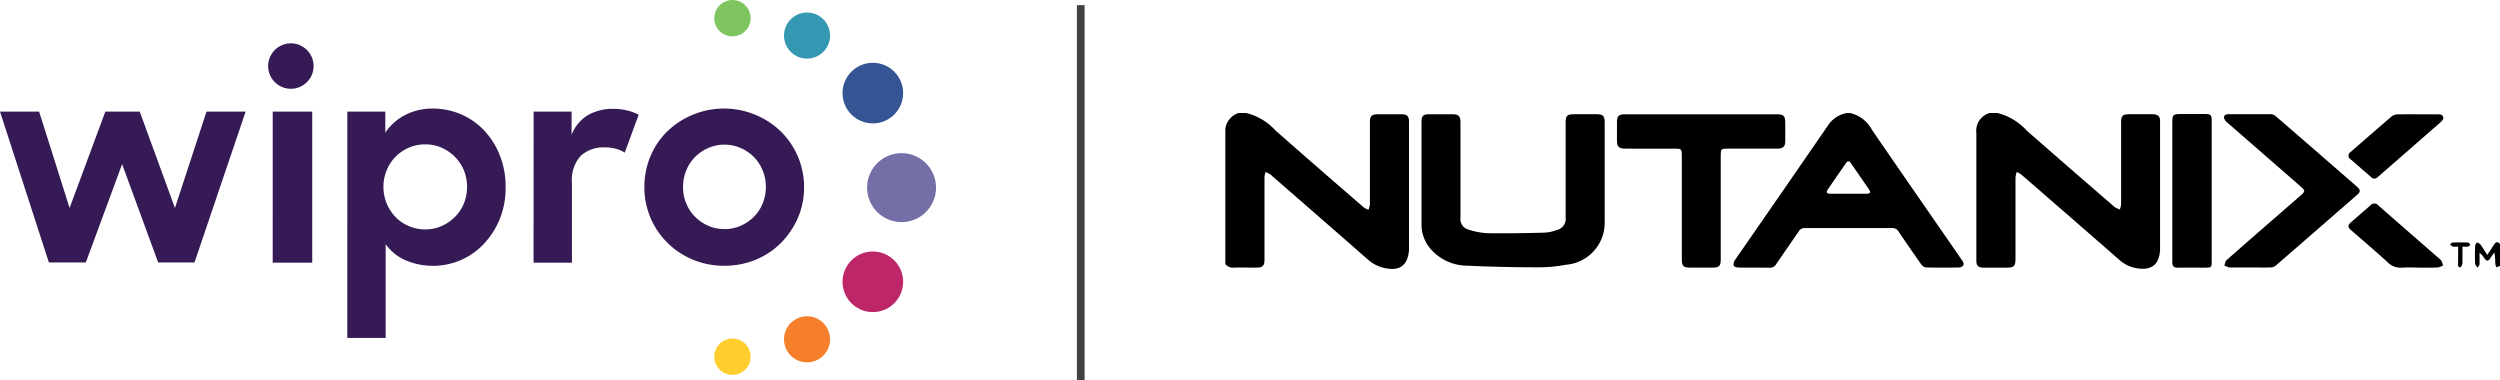
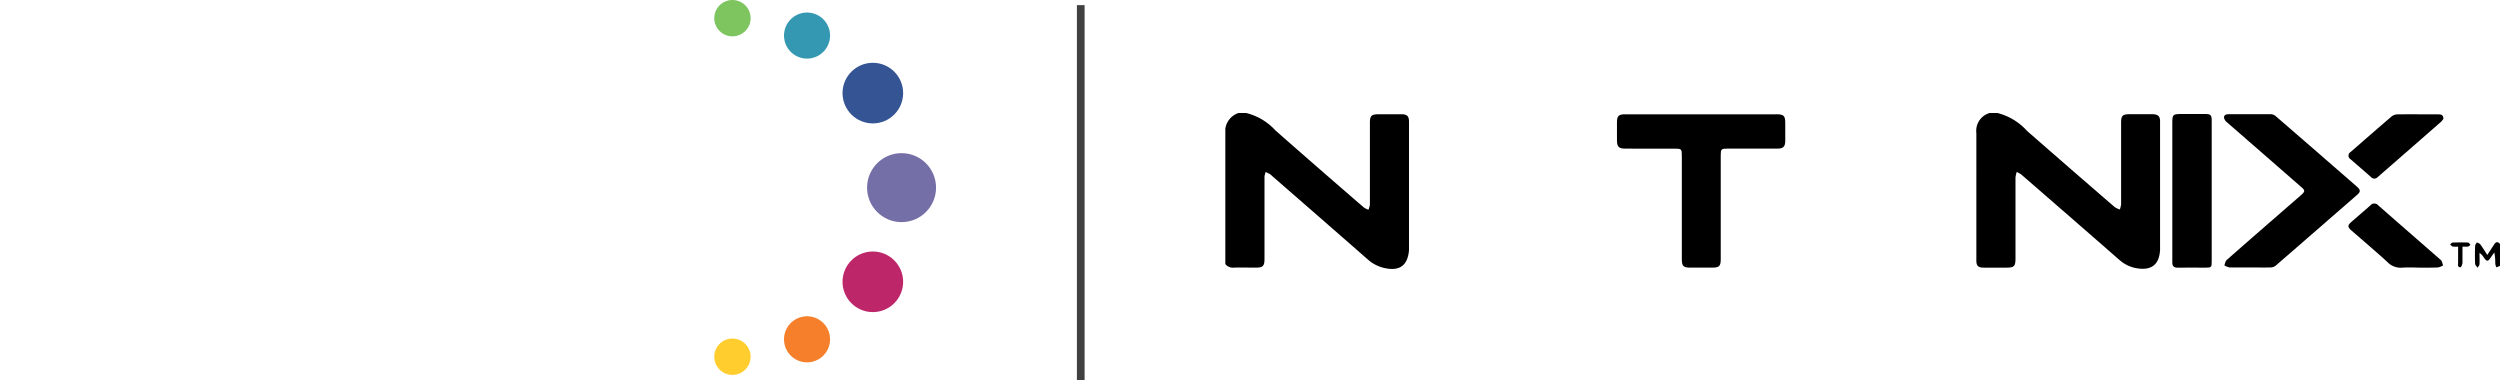
<svg xmlns="http://www.w3.org/2000/svg" width="243.416" height="37" viewBox="0 0 243.416 37">
  <g id="Group_17452" data-name="Group 17452" transform="translate(-1707.526 -3411)">
    <g id="Group_17364" data-name="Group 17364" transform="translate(-65.556 310)">
      <g id="Wipro_Secondary_Logo_Color_RGB" data-name="Wipro_Secondary Logo_Color_RGB" transform="translate(1773.082 3101)">
        <g id="Wipro_Secondary_Logo_Color_RGB-2" data-name="Wipro_Secondary Logo_Color_RGB" transform="translate(0 0)">
          <ellipse id="Ellipse_3" data-name="Ellipse 3" cx="1.77" cy="1.77" rx="1.77" ry="1.77" transform="translate(69.545)" fill="#7ec45f" />
          <ellipse id="Ellipse_4" data-name="Ellipse 4" cx="2.951" cy="2.951" rx="2.951" ry="2.951" transform="translate(82.034 6.114)" fill="#355493" />
          <ellipse id="Ellipse_5" data-name="Ellipse 5" cx="1.77" cy="1.77" rx="1.77" ry="1.77" transform="translate(69.545 32.962)" fill="#ffcd2e" />
          <ellipse id="Ellipse_6" data-name="Ellipse 6" cx="2.951" cy="2.951" rx="2.951" ry="2.951" transform="translate(82.034 24.487)" fill="#be266a" />
          <path id="Path_29401" data-name="Path 29401" d="M456.343,68.724a2.242,2.242,0,1,1-1.586-2.746A2.242,2.242,0,0,1,456.343,68.724Z" transform="translate(-375.599 -64.681)" fill="#3498b3" />
          <path id="Path_29402" data-name="Path 29402" d="M456.343,214.764a2.242,2.242,0,1,1-1.586-2.746,2.242,2.242,0,0,1,1.586,2.746Z" transform="translate(-375.599 -181.146)" fill="#f57f2a" />
          <ellipse id="Ellipse_7" data-name="Ellipse 7" cx="3.358" cy="3.358" rx="3.358" ry="3.358" transform="translate(84.424 21.627) rotate(-90)" fill="#746fa7" />
-           <path id="Path_29403" data-name="Path 29403" d="M101.554,87.366H105.4v14.709h-3.848Zm2.339-6.574a2.212,2.212,0,1,0,1.565,2.708A2.212,2.212,0,0,0,103.893,80.793Zm13.293,21.582a6.576,6.576,0,0,1-2.7-.539,4.593,4.593,0,0,1-1.934-1.565V109.4h-3.736V87.366h3.7V89.41a5.191,5.191,0,0,1,1.934-1.715,5.717,5.717,0,0,1,2.7-.628,6.936,6.936,0,0,1,2.669.531,6.754,6.754,0,0,1,2.26,1.539,7.6,7.6,0,0,1,1.565,2.43,8.2,8.2,0,0,1,.585,3.159,8.009,8.009,0,0,1-.6,3.173,7.817,7.817,0,0,1-1.582,2.41,6.786,6.786,0,0,1-4.875,2.072Zm-.763-3.542A3.88,3.88,0,0,0,118,98.507a4.265,4.265,0,0,0,1.292-.885,4.016,4.016,0,0,0,.873-1.308,4.364,4.364,0,0,0,0-3.24,4.016,4.016,0,0,0-.873-1.308A4.266,4.266,0,0,0,118,90.88a3.848,3.848,0,0,0-1.582-.326,3.993,3.993,0,0,0-1.62.326,4.083,4.083,0,0,0-1.294.885,4.128,4.128,0,0,0-.857,1.32,4.257,4.257,0,0,0,.857,4.536,4.05,4.05,0,0,0,2.914,1.215Zm10.531-11.467h3.7v2.26a3.848,3.848,0,0,1,1.592-1.92,4.814,4.814,0,0,1,2.467-.608,5.625,5.625,0,0,1,1.375.162,5,5,0,0,1,1.1.405l-1.361,3.7a2.618,2.618,0,0,0-.81-.367,4.05,4.05,0,0,0-1.142-.15,3.266,3.266,0,0,0-2.317.81,3.479,3.479,0,0,0-.871,2.649v7.763H126.95Zm18.557,15.009a7.827,7.827,0,0,1-3.078-.608,7.675,7.675,0,0,1-2.465-1.648,7.58,7.58,0,0,1-2.228-5.407,7.658,7.658,0,0,1,.585-2.981,7.4,7.4,0,0,1,1.634-2.43,7.971,7.971,0,0,1,11.086.014,7.592,7.592,0,0,1,2.246,5.419,7.414,7.414,0,0,1-.6,2.969,7.909,7.909,0,0,1-1.634,2.43,7.494,7.494,0,0,1-2.467,1.648,7.917,7.917,0,0,1-3.084.593Zm.026-3.568a3.832,3.832,0,0,0,1.58-.328,4.2,4.2,0,0,0,1.282-.871,3.965,3.965,0,0,0,.857-1.294,4.156,4.156,0,0,0,.314-1.62,4.2,4.2,0,0,0-.314-1.608,3.957,3.957,0,0,0-.857-1.306,4.2,4.2,0,0,0-1.282-.871,3.967,3.967,0,0,0-3.159,0,4.214,4.214,0,0,0-1.28.871,3.957,3.957,0,0,0-.857,1.306,4.168,4.168,0,0,0-.314,1.608,4.119,4.119,0,0,0,.314,1.62,3.965,3.965,0,0,0,.857,1.294,4.215,4.215,0,0,0,1.28.871,3.832,3.832,0,0,0,1.578.32ZM75,87.362h3.809l2.967,9.385,3.481-9.385h3.348l3.429,9.385,3.074-9.385h3.809l-4.98,14.693H90.4L86.89,92.478l-3.536,9.577H79.761Z" transform="translate(-75 -76.497)" fill="#351a55" />
        </g>
      </g>
    </g>
    <line id="Line_1" data-name="Line 1" y2="36.5" transform="translate(1812.755 3411.5)" fill="none" stroke="#404040" stroke-width="0.75" />
    <g id="Group_17451" data-name="Group 17451" transform="translate(-482.934 -15393.344)">
      <g id="Group_16973" data-name="Group 16973" transform="translate(2309.766 18815.344)">
        <path id="Fill-2" d="M377.574,41.132c-.026-.58-.019-1.16,0-1.741,0-.116.11-.232.168-.345.116.061.268.1.338.193.232.322.435.645.677,1.035.229-.355.442-.667.645-.986s.358-.348.6-.081v2.127l-.355.145a1.422,1.422,0,0,1-.11-.345,5.48,5.48,0,0,0-.093-1.106c-.1.142-.206.284-.306.429-.322.5-.416.493-.761,0a1.157,1.157,0,0,0-.374-.38c0,.358.016.719,0,1.077,0,.122-.122.242-.187.361-.1-.139-.235-.258-.238-.384Z" transform="translate(-255.887 -26.447)" />
        <path id="Fill-3" d="M370.308,39.5c-.1-.023-.174-.132-.258-.2.077-.064.155-.184.235-.187.506-.016,1.015-.019,1.525,0,.077,0,.151.148.226.229-.081.058-.155.148-.242.164a3.662,3.662,0,0,1-.538,0v1.56c0,.161-.126.454-.193.454-.322,0-.226-.287-.232-.477V39.505A2.349,2.349,0,0,1,370.308,39.5Z" transform="translate(-250.8 -26.496)" />
        <path id="Fill-4" d="M341.558,6.51q-.993-.87-1.989-1.731a.409.409,0,0,1,0-.709c1.325-1.154,2.646-2.311,3.981-3.452a.967.967,0,0,1,.57-.213c1.318-.016,2.637,0,3.955,0,.255,0,.493,0,.538.406a1.358,1.358,0,0,1-.21.293q-3.1,2.717-6.211,5.421a.426.426,0,0,1-.635-.016Z" transform="translate(-230.005 -0.27)" />
        <path id="Fill-5" d="M346.057,33.6a14.379,14.379,0,0,0-1.444,0,1.786,1.786,0,0,1-1.476-.545c-1.151-1.051-2.34-2.056-3.513-3.081-.374-.322-.371-.493,0-.819.619-.542,1.244-1.07,1.853-1.612a.5.5,0,0,1,.777,0c2.024,1.773,4.061,3.546,6.079,5.312.132.113.155.351.229.529a1.613,1.613,0,0,1-.506.2c-.664.029-1.331.016-2,.016Z" transform="translate(-229.991 -18.542)" />
        <path id="Fill-1" d="M306.808.576q3.955,3.423,7.9,6.859c.351.322.355.49,0,.793q-3.958,3.452-7.926,6.891a.828.828,0,0,1-.493.171c-.68.019-1.36,0-2.04,0h-1.957a1.634,1.634,0,0,1-.506-.2c.074-.181.1-.413.235-.529,1.847-1.631,3.71-3.246,5.57-4.867.548-.474,1.093-.944,1.637-1.421.445-.39.445-.477,0-.854q-3.591-3.13-7.181-6.256a.819.819,0,0,1-.29-.435c-.029-.261.18-.355.422-.355h4.171a.771.771,0,0,1,.461.206Z" transform="translate(-204.516 -0.251)" />
        <path id="Fill-6" d="M286.646,15.272c-.345,0-.5-.145-.506-.474V1.148c0-.774.068-.838.851-.838h2.34c.548,0,.645.1.645.645v13.7c0,.58-.029.612-.59.616C288.461,15.269,287.555,15.259,286.646,15.272Z" transform="translate(-193.936 -0.21)" />
        <path id="Fill-7" d="M244.836.867V13.328c-.071,1.412-.806,2.021-2.2,1.808a3.352,3.352,0,0,1-1.744-.809q-4.774-4.168-9.557-8.316a2.73,2.73,0,0,0-.454-.261,2.579,2.579,0,0,0-.122.548v7.868c0,.764-.132.9-.883.9h-2.221c-.516,0-.706-.177-.706-.677V1.973A1.807,1.807,0,0,1,228.239.01h.767a5.8,5.8,0,0,1,2.882,1.747q4.255,3.723,8.532,7.413a2.015,2.015,0,0,0,.5.235,2.278,2.278,0,0,0,.122-.512V.983c0-.716.135-.854.835-.857s1.476,0,2.211,0c.574.013.751.206.751.741Z" transform="translate(-153.824 -0.007)" />
-         <path id="Fill-8" d="M175.824,14.289c-2.9-4.21-5.828-8.409-8.719-12.629A3.24,3.24,0,0,0,164.936,0h-.255a2.737,2.737,0,0,0-1.808,1.128q-4.545,6.6-9.112,13.18a.741.741,0,0,0-.126.561c.035.11.322.177.5.181.993.016,1.986,0,2.978.016a.7.7,0,0,0,.661-.355c.722-1.067,1.467-2.118,2.192-3.185a.645.645,0,0,1,.59-.322h8.467a.674.674,0,0,1,.645.322q1.093,1.612,2.227,3.223a.716.716,0,0,0,.458.293q1.641.032,3.275,0a.506.506,0,0,0,.393-.271A.751.751,0,0,0,175.824,14.289ZM166.58,7.865H163.1c-.435,0-.509-.126-.274-.467.571-.841,1.157-1.673,1.734-2.511.171-.251.322-.232.48,0,.583.851,1.18,1.7,1.757,2.546C167,7.739,166.931,7.855,166.58,7.865Z" transform="translate(-104.133 0)" />
        <path id="Fill-9" d="M133.9.39c.725,0,.864.142.864.877v1.7c0,.567-.193.767-.764.767h-4.835c-.645,0-.683.035-.683.667V14.521c0,.645-.155.8-.8.8h-2.211c-.612,0-.777-.161-.777-.786V4.458c0-.693-.032-.722-.712-.722H119.2c-.645,0-.819-.181-.822-.8s0-1.189,0-1.786.184-.757.774-.757H133.9Z" transform="translate(-80.246 -0.264)" />
-         <path id="Fill-10" d="M63.884,11.607a7.062,7.062,0,0,0,1.863.361c1.869.029,3.739,0,5.608-.055a3.9,3.9,0,0,0,1.154-.255,1.122,1.122,0,0,0,.864-1.251v-9.1c0-.812.113-.922.941-.922H76.4c.587,0,.774.177.774.751v9.737a4.1,4.1,0,0,1-3.758,4.168,14.769,14.769,0,0,1-2.579.251q-3.587,0-7.175-.164a4.725,4.725,0,0,1-3.268-1.444,3.616,3.616,0,0,1-1.054-2.608V1.131c0-.574.158-.738.725-.741h2.295c.577,0,.767.177.774.761v9.312A1.048,1.048,0,0,0,63.884,11.607Z" transform="translate(-40.238 -0.264)" />
        <path id="Fill-11" d="M17.963.825V13.37c-.132,1.483-.909,2.05-2.369,1.731a3.578,3.578,0,0,1-1.612-.812Q9.311,10.2,4.634,6.134a1.566,1.566,0,0,0-.193-.168c-.142-.081-.287-.148-.432-.222a1.886,1.886,0,0,0-.116.464V14.2c0,.7-.151.857-.838.857s-1.418-.019-2.124,0a.941.941,0,0,1-.851-.348V1.531A1.9,1.9,0,0,1,1.369,0h.725A5.647,5.647,0,0,1,4.957,1.7q4.3,3.781,8.622,7.51a2.1,2.1,0,0,0,.435.213,1.957,1.957,0,0,0,.142-.5V.973c0-.7.148-.844.848-.848H17.26C17.779.135,17.959.326,17.963.825Z" transform="translate(-0.08)" />
      </g>
    </g>
  </g>
</svg>